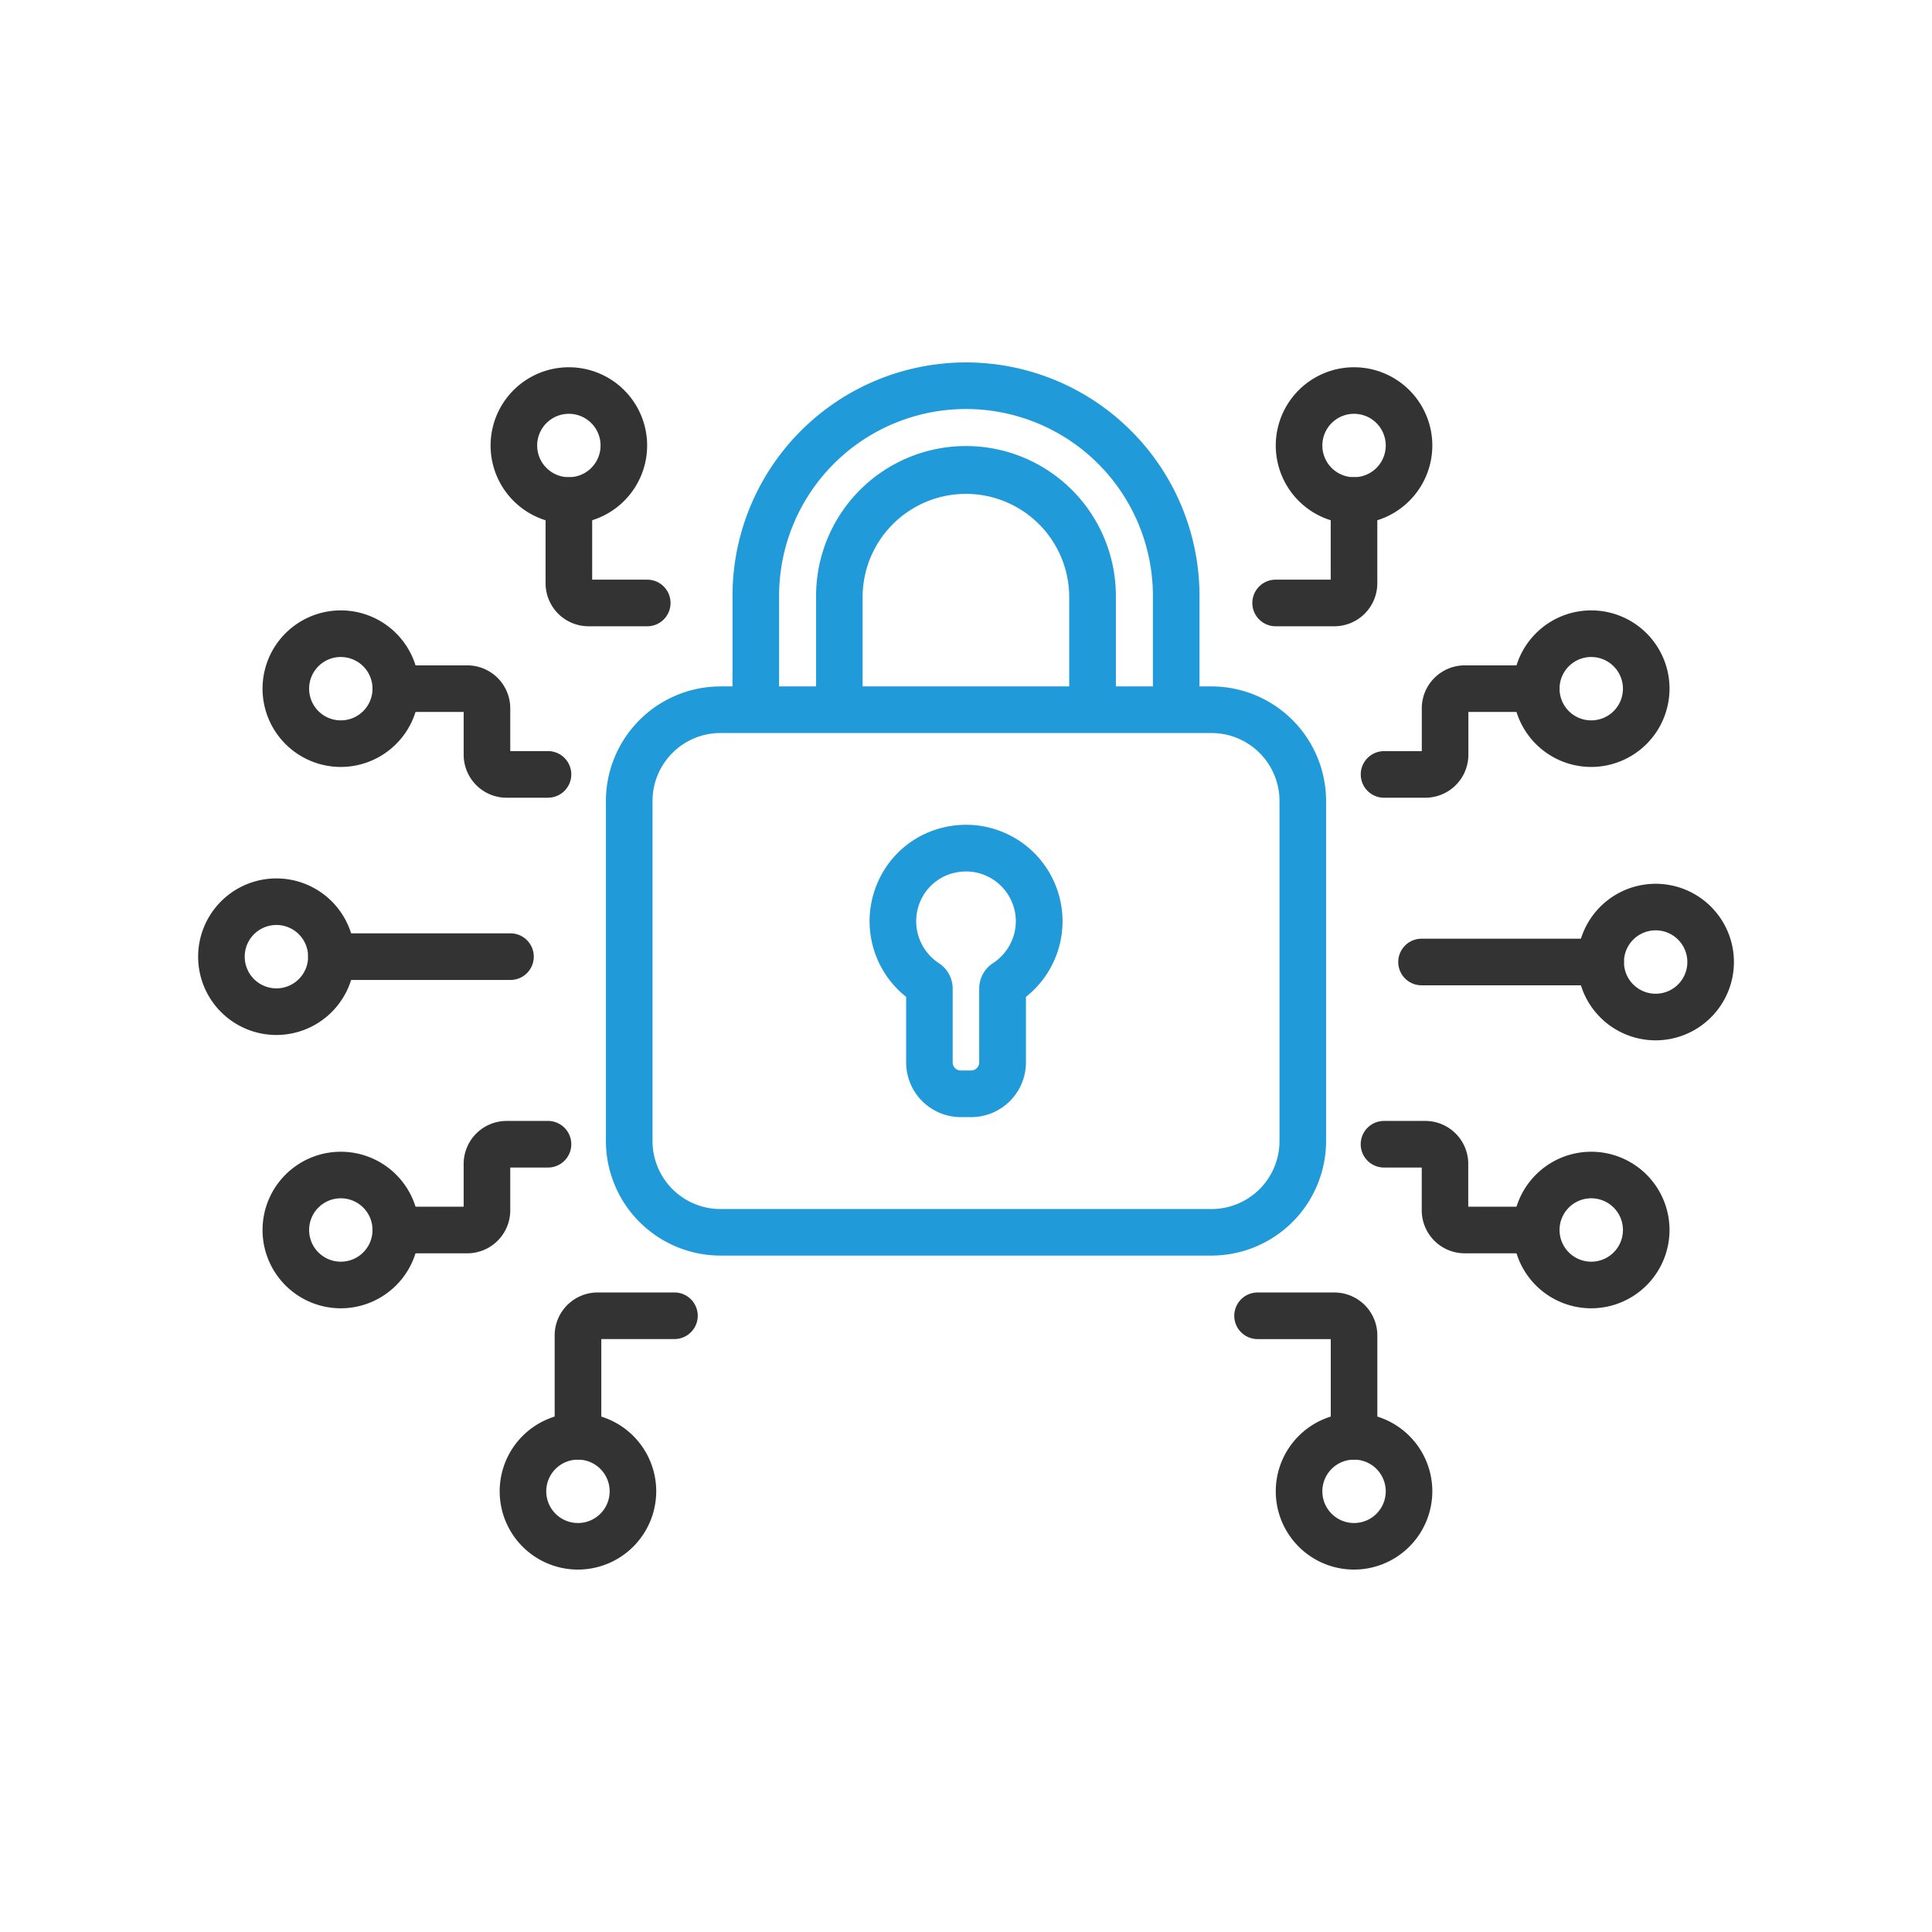
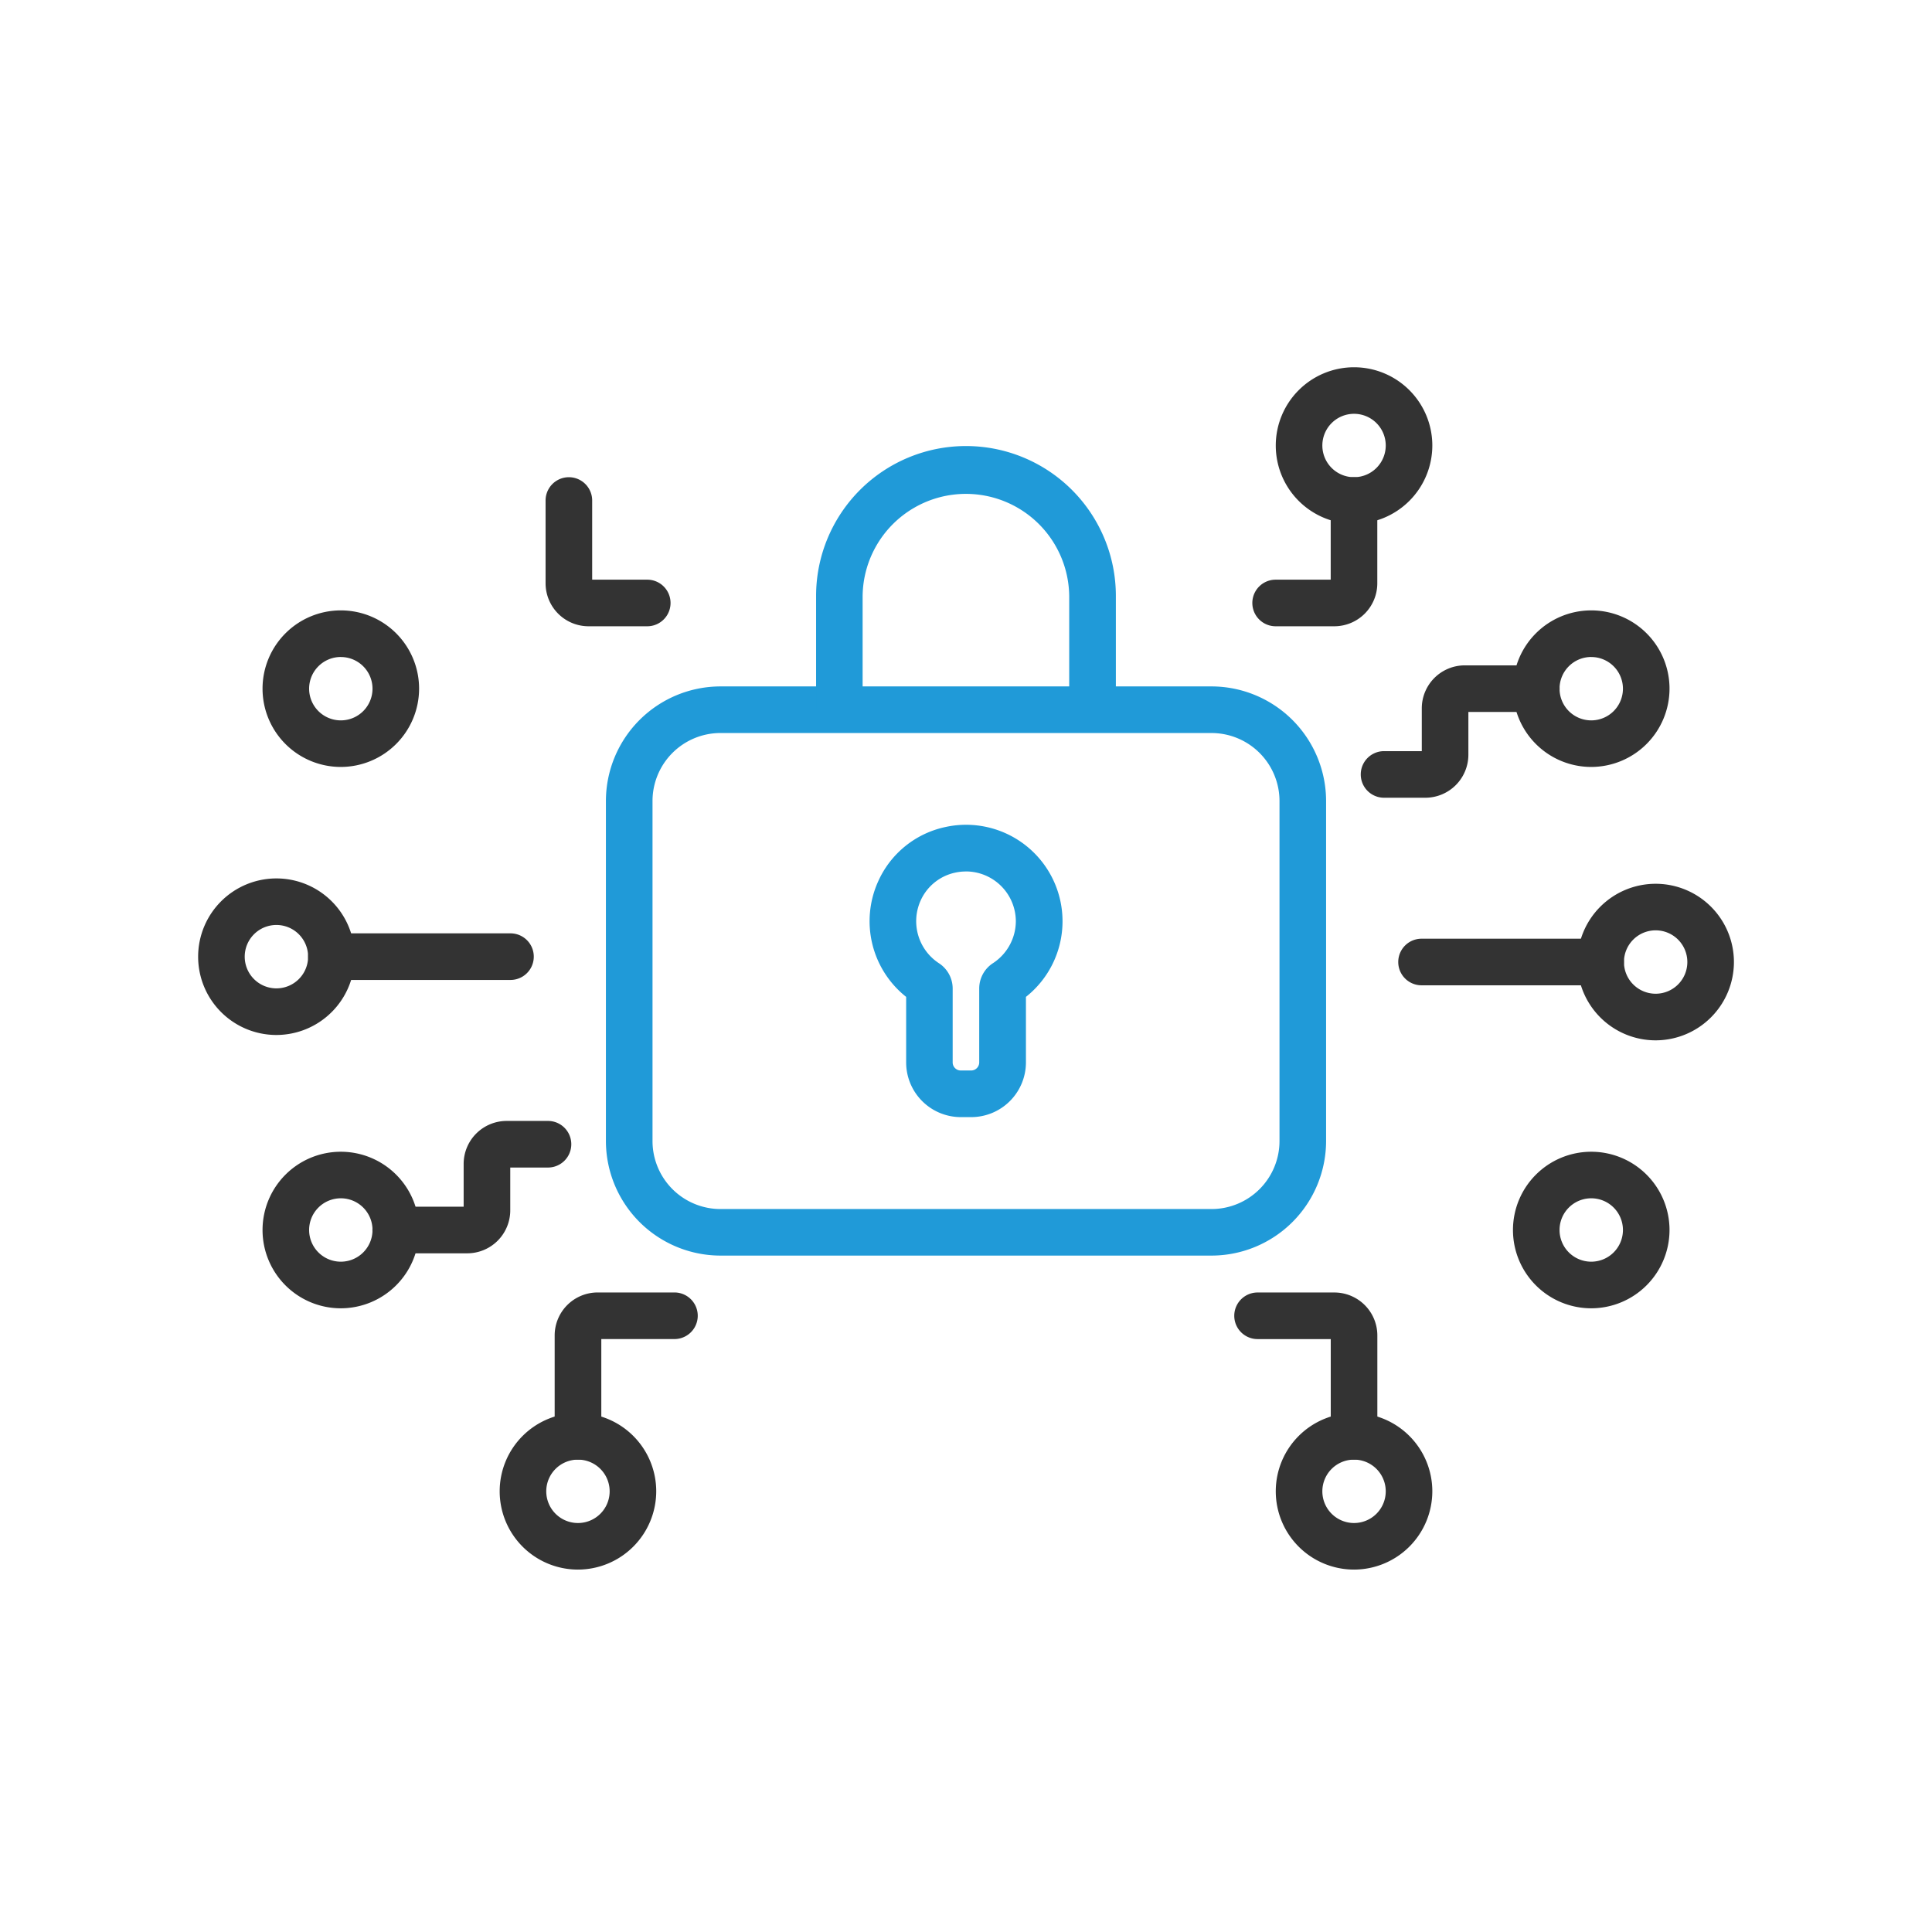
<svg xmlns="http://www.w3.org/2000/svg" width="128" height="128">
  <g data-name="Group 3-inner">
    <path data-name="Path 39" d="M38.291 96.704a1.544 1.544 0 01-1.543-1.543v-6.686a2.849 2.849 0 012.846-2.846h5.09a1.543 1.543 0 110 3.087h-4.846v6.445a1.549 1.549 0 01-1.547 1.543z" fill="#333" />
    <path data-name="Path 40" d="M33.818 64.924h-11.86a1.543 1.543 0 110-3.087h11.863a1.543 1.543 0 110 3.087z" fill="#333" />
    <path data-name="Path 41" d="M38.291 103.989a5.186 5.186 0 115.186-5.186 5.193 5.193 0 01-5.186 5.186zm0-7.285a2.1 2.1 0 102.1 2.1 2.1 2.1 0 00-2.1-2.1z" fill="#333" />
    <path data-name="Path 42" d="M30.957 83.035h-4.739a1.543 1.543 0 110-3.087h4.5v-2.837a2.849 2.849 0 012.847-2.846h2.741a1.543 1.543 0 110 3.087h-2.5v2.837a2.849 2.849 0 01-2.849 2.846z" fill="#333" />
    <path data-name="Path 43" d="M22.58 86.678a5.186 5.186 0 115.186-5.186 5.193 5.193 0 01-5.186 5.186zm0-7.288a2.1 2.1 0 102.1 2.1 2.1 2.1 0 00-2.1-2.1z" fill="#333" />
    <path data-name="Path 44" d="M42.882 41.492h-3.89a2.849 2.849 0 01-2.846-2.846V33.16a1.543 1.543 0 113.087 0v5.245h3.649a1.543 1.543 0 010 3.087z" fill="#333" />
    <path data-name="Path 45" d="M18.313 68.57a5.186 5.186 0 115.186-5.186 5.193 5.193 0 01-5.186 5.186zm0-7.288a2.1 2.1 0 102.1 2.1 2.1 2.1 0 00-2.1-2.1z" fill="#333" />
-     <path data-name="Path 46" d="M37.689 34.704a5.186 5.186 0 115.186-5.186 5.193 5.193 0 01-5.186 5.186zm0-7.288a2.1 2.1 0 102.1 2.1 2.1 2.1 0 00-2.1-2.1z" fill="#333" />
-     <path data-name="Path 47" d="M36.303 52.852h-2.738a2.849 2.849 0 01-2.846-2.846v-2.837h-4.5a1.543 1.543 0 010-3.087h4.741a2.849 2.849 0 012.846 2.846v2.834h2.5a1.543 1.543 0 110 3.087z" fill="#333" />
    <path data-name="Path 48" d="M22.58 50.812a5.186 5.186 0 115.186-5.186 5.193 5.193 0 01-5.186 5.186zm0-7.285a2.1 2.1 0 102.1 2.1 2.1 2.1 0 00-2.1-2.098z" fill="#333" />
    <path data-name="Path 49" d="M88.403 41.492h-3.889a1.543 1.543 0 110-3.087h3.649V33.16a1.543 1.543 0 013.087 0v5.485a2.849 2.849 0 01-2.847 2.847z" fill="#333" />
    <path data-name="Path 50" d="M106.044 65.279H94.181a1.543 1.543 0 110-3.087h11.863a1.543 1.543 0 110 3.087z" fill="#333" />
    <path data-name="Path 51" d="M89.709 34.704a5.186 5.186 0 115.186-5.186 5.193 5.193 0 01-5.186 5.186zm0-7.288a2.1 2.1 0 102.1 2.1 2.1 2.1 0 00-2.1-2.1z" fill="#333" />
    <path data-name="Path 52" d="M94.438 52.852h-2.741a1.543 1.543 0 110-3.087h2.5v-2.837a2.849 2.849 0 012.846-2.846h4.741a1.543 1.543 0 010 3.087h-4.5v2.837a2.853 2.853 0 01-2.846 2.846z" fill="#333" />
    <path data-name="Path 53" d="M105.424 50.812a5.186 5.186 0 115.186-5.186 5.193 5.193 0 01-5.186 5.186zm0-7.285a2.1 2.1 0 102.1 2.1 2.1 2.1 0 00-2.1-2.098z" fill="#333" />
    <path data-name="Path 54" d="M89.709 96.704a1.544 1.544 0 01-1.543-1.543v-6.443h-4.849a1.543 1.543 0 110-3.087h5.09a2.849 2.849 0 012.846 2.846v6.686a1.544 1.544 0 01-1.544 1.541zm-1.3-7.989z" fill="#333" />
    <path data-name="Path 55" d="M109.691 68.925a5.186 5.186 0 115.186-5.186 5.193 5.193 0 01-5.186 5.186zm0-7.288a2.1 2.1 0 102.1 2.1 2.1 2.1 0 00-2.1-2.1z" fill="#333" />
    <path data-name="Path 56" d="M89.709 103.989a5.186 5.186 0 115.186-5.186 5.193 5.193 0 01-5.186 5.186zm0-7.285a2.1 2.1 0 102.1 2.1 2.1 2.1 0 00-2.1-2.1z" fill="#333" />
-     <path data-name="Path 57" d="M101.781 83.035H97.04a2.849 2.849 0 01-2.846-2.846v-2.837h-2.5a1.543 1.543 0 110-3.087h2.736a2.849 2.849 0 012.846 2.846v2.837h4.5a1.543 1.543 0 010 3.087zm-7.344-5.683z" fill="#333" />
    <path data-name="Path 58" d="M105.424 86.678a5.186 5.186 0 115.186-5.186 5.193 5.193 0 01-5.186 5.186zm0-7.288a2.1 2.1 0 102.1 2.1 2.1 2.1 0 00-2.1-2.1z" fill="#333" />
    <path data-name="Path 59" d="M80.269 83.186H47.731a7.6 7.6 0 01-7.588-7.588V53.065a7.6 7.6 0 017.588-7.588H80.27a7.6 7.6 0 017.587 7.588v22.537a7.6 7.6 0 01-7.588 7.584zM47.731 48.564a4.506 4.506 0 00-4.5 4.5v22.538a4.506 4.506 0 004.5 4.5H80.27a4.506 4.506 0 004.5-4.5V53.065a4.506 4.506 0 00-4.5-4.5z" fill="#209ad8" />
    <g data-name="Group 2" fill="#209ad8">
      <path data-name="Path 60" d="M73.929 47.021h-3.091v-7.539a6.844 6.844 0 00-13.687 0v7.541h-3.083v-7.541a9.93 9.93 0 1119.861 0z" />
-       <path data-name="Path 61" d="M79.47 47.02h-3.087v-7.538a12.383 12.383 0 10-24.766 0v7.541H48.53v-7.541a15.47 15.47 0 1130.94 0z" />
    </g>
    <path data-name="Path 62" d="M64.347 74.012h-.691a3.624 3.624 0 01-3.621-3.623v-4.343a6.4 6.4 0 01-1.858-7.643 6.315 6.315 0 014.451-3.609 6.391 6.391 0 015.343 11.252v4.343a3.629 3.629 0 01-3.624 3.623zm-.343-16.274a3.354 3.354 0 00-.738.08 3.252 3.252 0 00-2.269 1.84 3.327 3.327 0 001.2 4.152 2.006 2.006 0 01.92 1.682v4.897a.536.536 0 00.534.534h.691a.536.536 0 00.534-.534v-4.9a2 2 0 01.92-1.682 3.34 3.34 0 001.506-2.766 3.313 3.313 0 00-3.3-3.306z" fill="#209ad8" />
  </g>
  <path data-name="Group 3-area" fill="none" d="M0 0h128v128H0z" />
</svg>